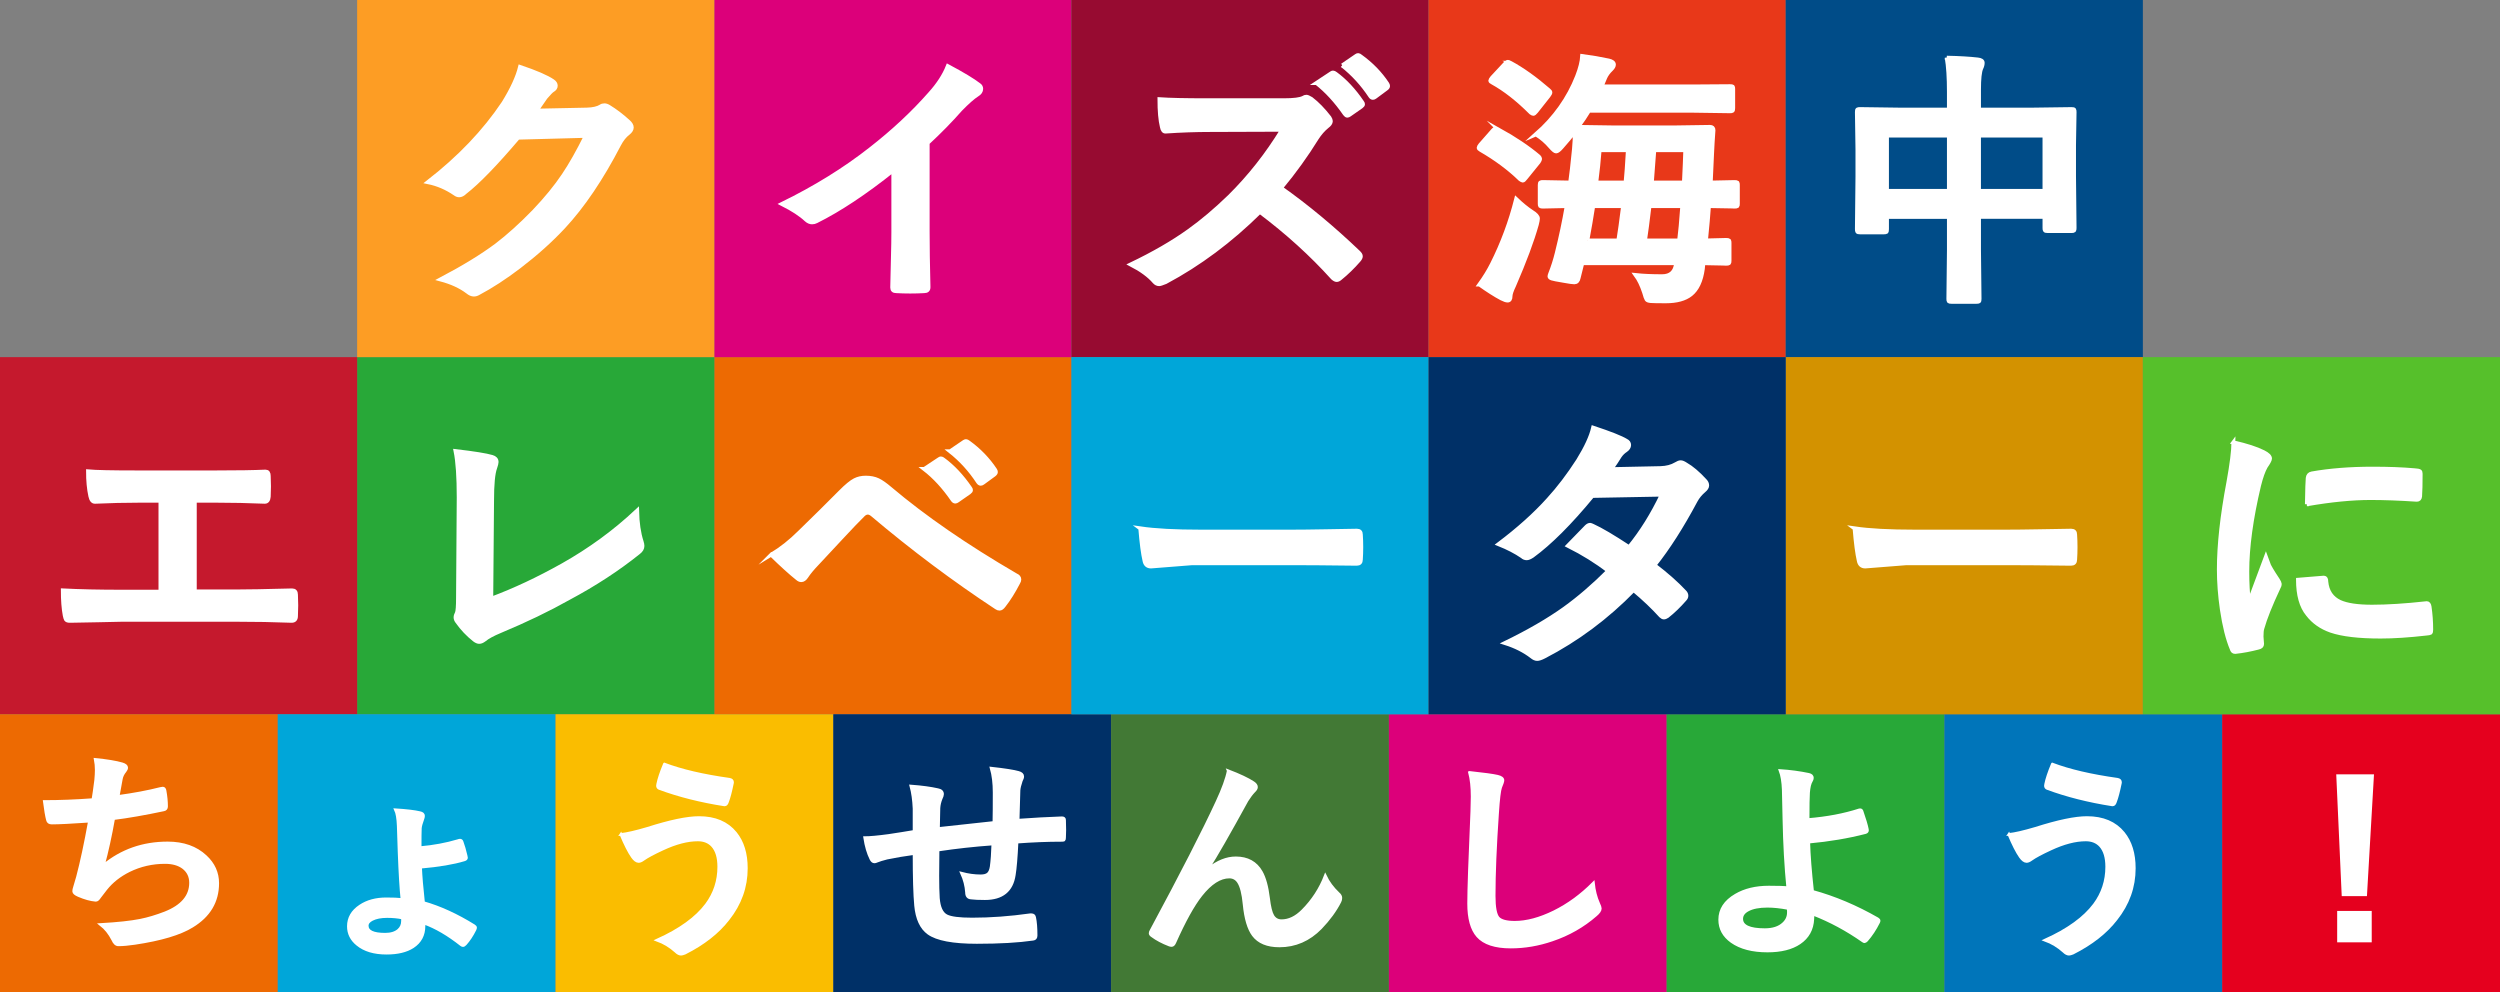
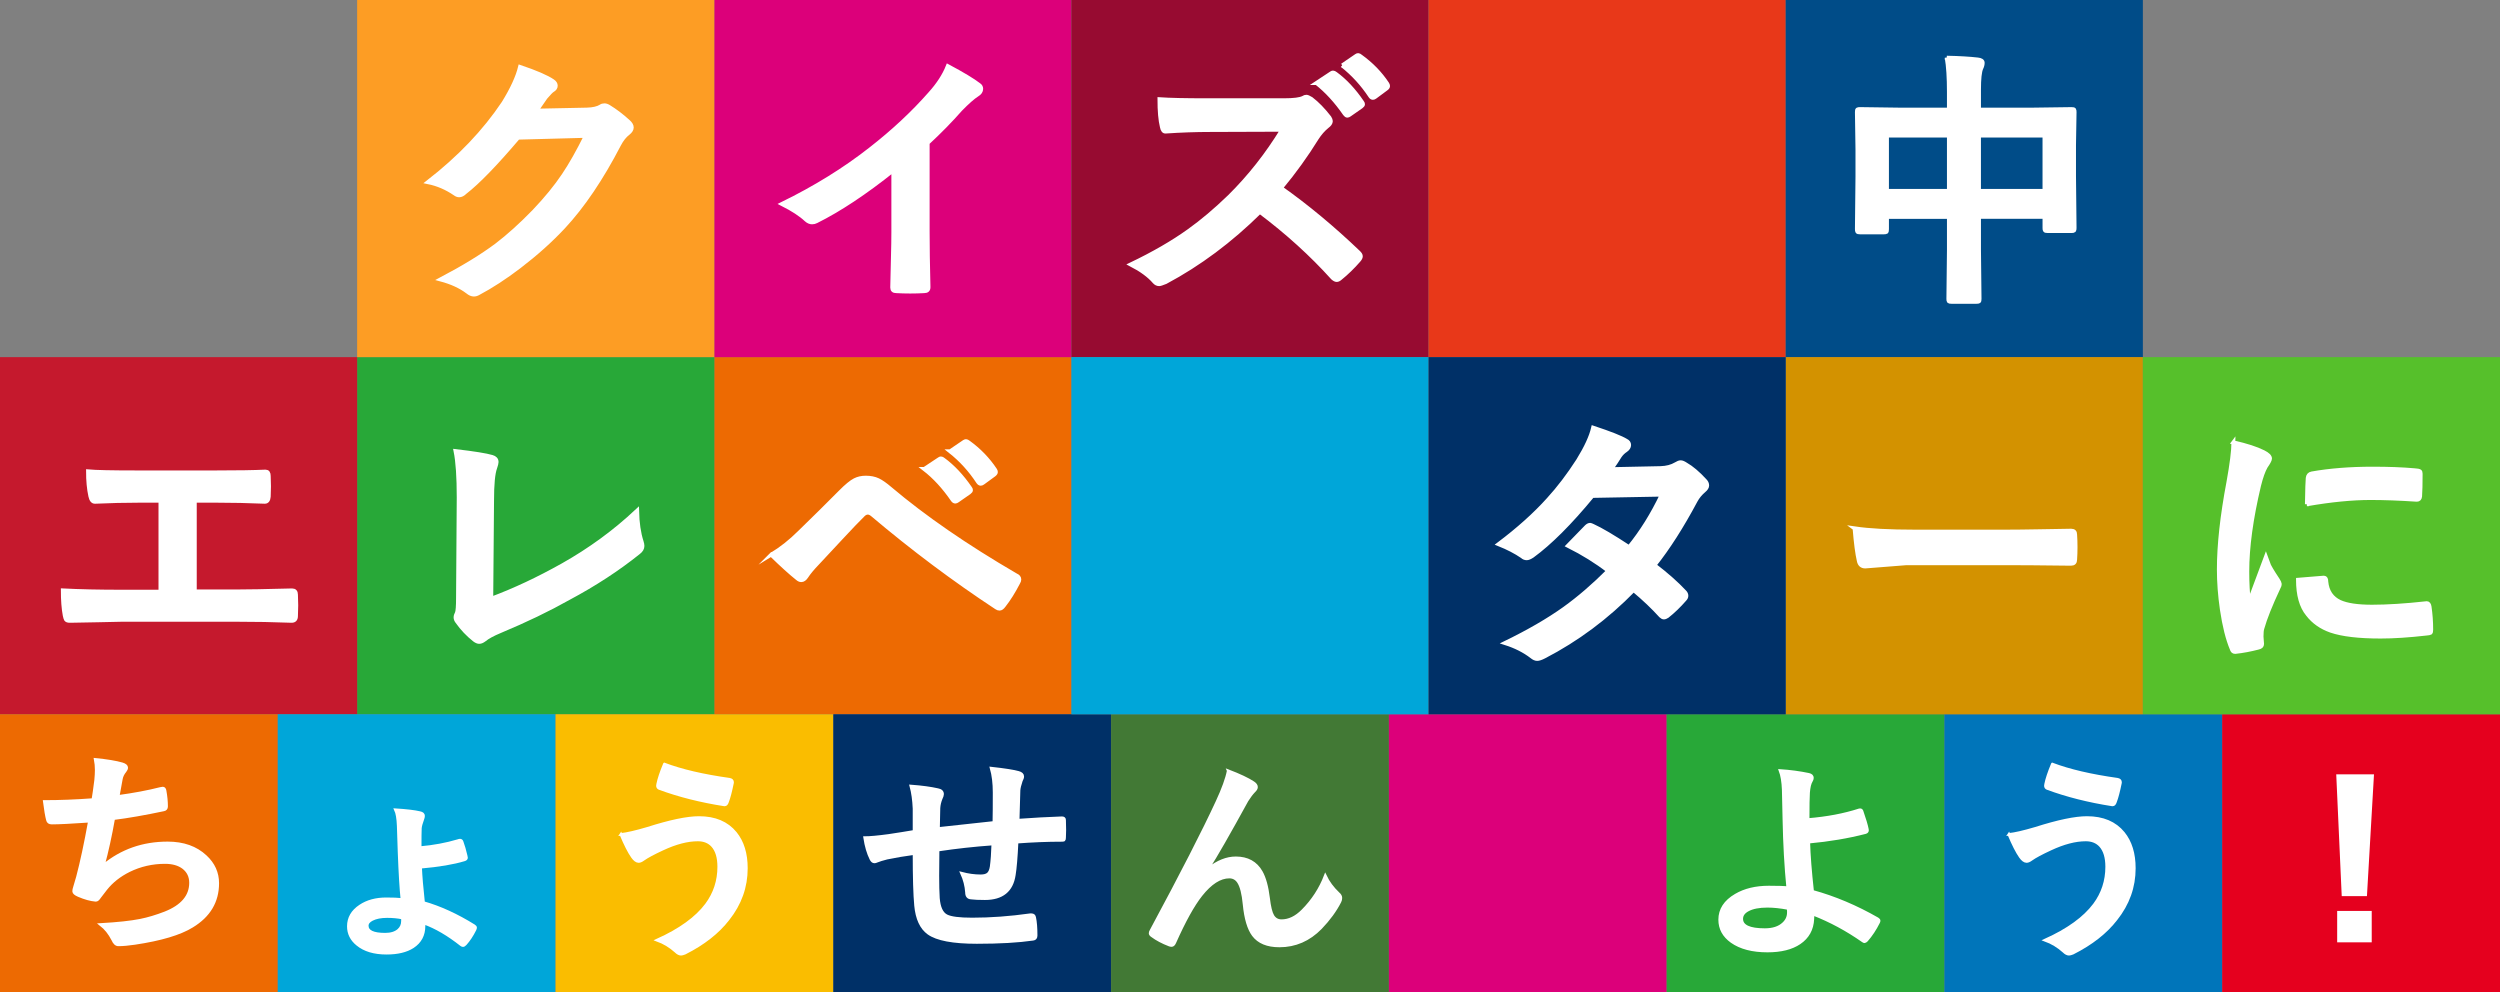
<svg xmlns="http://www.w3.org/2000/svg" id="b" viewBox="0 0 315 125">
  <rect x="0" y="0" width="315" height="125" fill="#808080" stroke="none" />
  <g id="c">
    <rect x="90" y="45" width="45" height="45" fill="#ed6a02" stroke-width="0" />
    <rect x="45" y="45" width="45" height="45" fill="#28a838" stroke-width="0" />
    <rect y="45" width="45" height="45" fill="#c5192d" stroke-width="0" />
    <rect y="90" width="35" height="35" fill="#ed6a02" stroke-width="0" />
    <rect x="35" y="90" width="35" height="35" fill="#00a6d9" stroke-width="0" />
    <rect x="70" y="90" width="35" height="35" fill="#fabd00" stroke-width="0" />
    <rect x="105" y="90" width="35" height="35" fill="#003067" stroke-width="0" />
    <rect x="140" y="90" width="35" height="35" fill="#427935" stroke-width="0" />
    <rect x="175" y="90" width="35" height="35" fill="#dc007a" stroke-width="0" />
    <path d="m11.711,100.755c.083-.498.197-1.32.345-2.465.046-.49.069-.914.069-1.272,0-.463-.042-.909-.124-1.337,1.481.149,2.613.336,3.396.564.377.114.565.275.565.485,0,.122-.065.267-.193.433-.258.306-.418.634-.482.983-.193.997-.327,1.731-.4,2.203,1.96-.263,3.731-.595,5.314-.997.138-.035.239-.052.304-.052.156,0,.253.109.289.327.129.717.193,1.377.193,1.98,0,.245-.115.389-.345.433-2.438.516-4.546.883-6.322,1.102-.377,2.142-.81,4.113-1.297,5.914,2.291-1.897,4.991-2.846,8.102-2.846,1.978,0,3.57.564,4.775,1.691,1.022.944,1.532,2.072,1.532,3.384,0,2.316-1.076,4.126-3.229,5.429-1.528.944-3.93,1.661-7.206,2.15-.818.122-1.514.184-2.084.184-.285,0-.519-.214-.704-.643-.405-.795-.916-1.434-1.532-1.915,2.144-.123,3.81-.301,4.997-.538.994-.201,2.033-.511,3.119-.931,2.144-.848,3.217-2.111,3.217-3.79,0-.795-.304-1.429-.911-1.901-.58-.437-1.349-.656-2.306-.656-1.61,0-3.119.345-4.527,1.036-1.196.594-2.167,1.359-2.912,2.294l-.787,1.023c-.175.271-.331.406-.469.406h-.069c-.616-.053-1.325-.249-2.126-.59-.414-.175-.621-.354-.621-.538,0-.148.037-.328.11-.538.092-.306.217-.73.373-1.272.497-1.879.998-4.223,1.505-7.028-2.301.157-3.884.236-4.749.236-.304,0-.482-.127-.538-.38-.129-.48-.263-1.259-.4-2.334,1.914,0,3.957-.079,6.129-.236Z" fill="#fff" stroke="#fff" stroke-miterlimit="10" stroke-width=".337" />
    <path d="m52.938,106.804c1.702-.148,3.285-.441,4.748-.879.12-.043.212-.065.276-.065.129,0,.216.074.263.223.174.464.345,1.054.51,1.77.028.097.042.171.042.223,0,.123-.088.209-.263.262-1.38.42-3.221.73-5.521.931.047,1.128.171,2.614.373,4.459,2.08.595,4.201,1.565,6.363,2.911.129.079.193.162.193.249,0,.053-.027.14-.083.262-.358.717-.755,1.316-1.187,1.796-.12.131-.226.197-.317.197-.065,0-.139-.031-.222-.092-1.638-1.294-3.202-2.208-4.692-2.741v.38c0,1.127-.465,1.998-1.395,2.61-.819.533-1.928.8-3.326.8-1.556,0-2.779-.367-3.672-1.102-.755-.612-1.132-1.373-1.132-2.282,0-1.058.497-1.915,1.49-2.57.884-.594,1.978-.892,3.285-.892.81,0,1.468.026,1.975.079-.139-1.32-.258-3.3-.359-5.94-.037-.839-.073-1.949-.11-3.331-.037-.944-.151-1.622-.345-2.033,1.398.088,2.424.21,3.078.367.304.061.455.197.455.407,0,.123-.037.275-.11.459-.166.446-.263.805-.29,1.076-.019.428-.027,1.25-.027,2.465Zm-2.223,8.864c-.579-.122-1.224-.184-1.933-.184-.782,0-1.412.123-1.891.367-.414.21-.621.472-.621.787,0,.717.754,1.075,2.264,1.075.718,0,1.274-.171,1.67-.512.341-.297.511-.682.511-1.154v-.38Z" fill="#fff" stroke="#fff" stroke-miterlimit="10" stroke-width=".337" />
    <path d="m78.235,105.138c.735-.07,1.858-.328,3.368-.774,2.824-.9,4.982-1.351,6.474-1.351,2.006,0,3.538.647,4.597,1.941.91,1.119,1.366,2.601,1.366,4.445,0,2.361-.764,4.502-2.291,6.425-1.279,1.661-3.098,3.086-5.453,4.275-.221.087-.382.131-.482.131-.212,0-.438-.118-.677-.354-.699-.629-1.481-1.102-2.347-1.417,2.871-1.294,4.941-2.788,6.212-4.484,1.039-1.398,1.56-2.985,1.56-4.76,0-1.172-.263-2.05-.787-2.636-.451-.498-1.067-.748-1.85-.748-1.307,0-2.783.385-4.431,1.154-1.15.533-1.951.962-2.401,1.285-.249.184-.456.275-.621.275-.258,0-.525-.197-.801-.59-.424-.603-.902-1.542-1.435-2.819Zm5.479-8.865c2.153.814,4.887,1.452,8.199,1.915.258.044.387.17.387.38,0,.035-.005.07-.014.105-.212,1.049-.419,1.836-.621,2.361-.083.253-.198.38-.346.38h-.055c-3.01-.472-5.742-1.163-8.199-2.072-.147-.061-.221-.175-.221-.341,0-.06.009-.126.027-.196.129-.647.409-1.49.842-2.531Z" fill="#fff" stroke="#fff" stroke-miterlimit="10" stroke-width=".337" />
    <path d="m125.233,103.63c.019-.892.027-2.15.027-3.776,0-1.162-.124-2.186-.372-3.068,1.721.192,2.866.372,3.437.538.359.096.538.267.538.511,0,.14-.06.319-.179.538-.175.516-.272.918-.29,1.206-.037,1.11-.074,2.365-.11,3.764,1.923-.14,3.764-.24,5.521-.302.221,0,.331.092.331.275.019.586.027,1.01.027,1.272,0,.324-.009.634-.027.931,0,.175-.023.284-.069.328-.046.026-.143.039-.29.039-1.767,0-3.644.074-5.631.223-.093,1.933-.208,3.31-.346,4.131-.295,1.993-1.527,2.99-3.699,2.99-.772,0-1.357-.026-1.753-.079-.378-.026-.566-.258-.566-.695-.055-.83-.262-1.639-.621-2.426.828.219,1.629.328,2.402.328.433,0,.745-.087.939-.263.193-.175.322-.472.387-.892.101-.743.17-1.696.207-2.858-2.338.166-4.638.419-6.902.761-.019,1.644-.027,2.723-.027,3.239,0,1.145.023,2.085.069,2.819.092,1.171.433,1.91,1.022,2.216.533.279,1.61.419,3.229.419,2.338,0,4.776-.179,7.316-.538h.165c.231,0,.363.118.4.354.12.56.18,1.311.18,2.255,0,.289-.124.446-.373.472-1.868.271-4.232.407-7.095.407-3,0-5.033-.385-6.101-1.154-.921-.664-1.459-1.827-1.615-3.488-.129-1.355-.193-3.54-.193-6.557-1.142.149-2.282.341-3.423.577-.553.14-.976.272-1.27.394-.11.053-.212.079-.304.079-.175,0-.322-.123-.441-.367-.359-.717-.621-1.613-.787-2.688.663,0,1.671-.092,3.023-.275.304-.035.842-.118,1.614-.249.773-.131,1.303-.219,1.588-.263v-2.872c-.046-1.084-.18-2.033-.4-2.846,1.39.105,2.522.258,3.396.459.396.07.594.258.594.564,0,.131-.06.319-.18.564-.156.385-.248.778-.275,1.181-.01.236-.019.664-.028,1.285-.009.586-.019,1.019-.027,1.298.552-.07,2.88-.323,6.984-.761Z" fill="#fff" stroke="#fff" stroke-miterlimit="10" stroke-width=".337" />
    <path d="m154.756,97.113c1.435.551,2.489,1.049,3.161,1.495.267.175.4.363.4.564,0,.166-.106.345-.317.538-.276.289-.566.673-.87,1.154-2.301,4.196-3.934,7.046-4.9,8.55l.028.053c1.168-.918,2.318-1.377,3.45-1.377,1.473,0,2.545.59,3.217,1.77.433.761.735,1.862.911,3.305.128,1.101.312,1.849.552,2.242.248.402.612.603,1.091.603.929,0,1.817-.428,2.664-1.285,1.26-1.267,2.208-2.728,2.843-4.379.378.804.925,1.547,1.643,2.229.212.175.317.363.317.564,0,.167-.036.319-.11.459-.57,1.127-1.38,2.238-2.429,3.331-1.473,1.504-3.207,2.256-5.204,2.256-1.519,0-2.618-.455-3.299-1.364-.589-.795-.972-2.08-1.145-3.855-.129-1.364-.368-2.308-.718-2.833-.276-.419-.658-.629-1.147-.629-1.168,0-2.356.761-3.561,2.282-.994,1.259-2.099,3.252-3.313,5.979-.11.245-.243.367-.4.367-.073,0-.165-.018-.275-.052-.865-.333-1.593-.717-2.182-1.154-.165-.105-.248-.219-.248-.341,0-.105.046-.231.138-.38,3.847-7.151,6.607-12.54,8.282-16.168.764-1.644,1.237-2.951,1.422-3.921Z" fill="#fff" stroke="#fff" stroke-miterlimit="10" stroke-width=".337" />
-     <path d="m185.16,97.323c1.794.192,2.972.354,3.533.485.451.105.677.275.677.512,0,.14-.097.438-.29.892-.138.367-.268,1.456-.387,3.266-.285,4.144-.428,7.61-.428,10.398,0,1.46.175,2.387.524,2.78.341.367,1.03.551,2.07.551,1.5,0,3.152-.441,4.956-1.325,1.785-.883,3.437-2.089,4.955-3.619.101.961.317,1.814.648,2.557.147.315.221.529.221.643,0,.245-.189.524-.565.839-1.592,1.39-3.424,2.435-5.494,3.134-1.73.594-3.469.892-5.218.892-1.978,0-3.372-.459-4.182-1.377-.755-.856-1.132-2.225-1.132-4.104,0-1.67.133-5.538.399-11.605.028-.909.042-1.53.042-1.862,0-1.206-.11-2.225-.331-3.055Z" fill="#fff" stroke="#fff" stroke-miterlimit="10" stroke-width=".337" />
+     <path d="m185.16,97.323Z" fill="#fff" stroke="#fff" stroke-miterlimit="10" stroke-width=".337" />
    <rect x="210" y="90" width="35" height="35" fill="#28a838" stroke-width="0" />
    <path d="m227.82,103.263c2.384-.192,4.532-.599,6.446-1.219.046-.008.088-.013.124-.013.102,0,.175.061.222.184.35.997.574,1.757.676,2.282.009.044.014.087.014.131,0,.131-.083.223-.248.275-2.199.568-4.583.97-7.15,1.206.046,1.626.207,3.694.483,6.203,2.769.761,5.503,1.915,8.199,3.462.119.07.18.153.18.249,0,.052-.023.122-.069.209-.424.848-.92,1.6-1.491,2.255-.119.114-.212.171-.275.171-.056,0-.125-.031-.207-.092-2.007-1.408-4.1-2.535-6.281-3.384,0,.272-.009.477-.027.617-.065,1.303-.621,2.308-1.67,3.016-.994.673-2.342,1.01-4.045,1.01-1.895,0-3.4-.394-4.514-1.181-1.003-.717-1.504-1.639-1.504-2.767,0-1.276.671-2.308,2.015-3.095,1.142-.673,2.535-1.01,4.183-1.01,1.159,0,1.951.026,2.374.079-.258-2.597-.419-5.469-.482-8.616-.019-.647-.047-1.884-.083-3.711-.037-1.014-.171-1.827-.4-2.439,1.233.079,2.438.24,3.616.485.304.07.456.218.456.445,0,.123-.047.258-.139.407-.175.28-.29.765-.345,1.456-.037.533-.056,1.661-.056,3.383Zm-2.512,11.199c-.976-.184-1.846-.275-2.609-.275-1.058,0-1.882.162-2.471.485-.516.279-.772.646-.772,1.101,0,.91.971,1.364,2.912,1.364,1.013,0,1.79-.253,2.333-.761.423-.384.635-.852.635-1.403v-.144l-.027-.367Z" fill="#fff" stroke="#fff" stroke-miterlimit="10" stroke-width=".337" />
    <rect x="245" y="90" width="35" height="35" fill="#0075ba" stroke-width="0" />
    <path d="m253.117,105.138c.735-.07,1.858-.328,3.368-.774,2.824-.9,4.982-1.351,6.474-1.351,2.006,0,3.538.647,4.597,1.941.91,1.119,1.366,2.601,1.366,4.445,0,2.361-.764,4.502-2.291,6.425-1.279,1.661-3.098,3.086-5.453,4.275-.221.087-.382.131-.482.131-.212,0-.438-.118-.677-.354-.699-.629-1.481-1.102-2.347-1.417,2.871-1.294,4.941-2.788,6.212-4.484,1.039-1.398,1.56-2.985,1.56-4.76,0-1.172-.263-2.05-.787-2.636-.451-.498-1.067-.748-1.85-.748-1.307,0-2.783.385-4.431,1.154-1.15.533-1.951.962-2.401,1.285-.249.184-.456.275-.621.275-.258,0-.525-.197-.801-.59-.424-.603-.902-1.542-1.435-2.819Zm5.479-8.865c2.153.814,4.887,1.452,8.199,1.915.258.044.387.17.387.38,0,.035-.005.07-.014.105-.212,1.049-.419,1.836-.621,2.361-.083.253-.198.38-.346.38h-.055c-3.01-.472-5.742-1.163-8.199-2.072-.147-.061-.221-.175-.221-.341,0-.06.009-.126.027-.196.129-.647.409-1.49.842-2.531Z" fill="#fff" stroke="#fff" stroke-miterlimit="10" stroke-width=".337" />
    <rect x="280" y="90" width="35" height="35" fill="#e5001e" stroke-width="0" />
    <path d="m298.945,97.73l-.869,15.015h-2.857l-.677-15.015h4.403Zm-.276,17.217v3.62h-4.017v-3.62h4.017Z" fill="#fff" stroke="#fff" stroke-miterlimit="10" stroke-width=".337" />
    <rect x="90" y="0" width="45" height="45" transform="translate(135 -90) rotate(90)" fill="#dc007a" stroke-width="0" />
    <rect x="45" width="45" height="45" fill="#fd9d24" stroke-width="0" />
    <rect x="135" y="0" width="45" height="45" transform="translate(180 -135) rotate(90)" fill="#970b31" stroke-width="0" />
    <rect x="180" y="0" width="45" height="45" transform="translate(225 -180) rotate(90)" fill="#e83819" stroke-width="0" />
    <rect x="225" y="0" width="45" height="45" transform="translate(270 -225) rotate(90)" fill="#004c88" stroke-width="0" />
    <path d="m67.586,13.947l6.35-.131c.782-.022,1.375-.158,1.777-.41.115-.087.265-.131.449-.131.172,0,.362.065.569.197.805.492,1.605,1.098,2.397,1.819.31.262.467.519.467.77,0,.24-.144.475-.432.705-.438.328-.822.809-1.156,1.442-2.22,4.284-4.555,7.743-7.005,10.376-1.611,1.727-3.469,3.393-5.573,5-1.807,1.377-3.526,2.497-5.159,3.36-.185.109-.374.164-.569.164-.253,0-.523-.12-.81-.36-.887-.667-2.008-1.18-3.365-1.541,2.864-1.508,5.205-2.939,7.022-4.294,1.507-1.147,3.089-2.574,4.745-4.278,1.519-1.595,2.761-3.114,3.727-4.557.897-1.333,1.835-2.989,2.812-4.967l-8.558.23c-2.83,3.333-5.056,5.628-6.678,6.884-.253.252-.5.377-.742.377-.172,0-.345-.066-.518-.197-1.069-.732-2.202-1.218-3.398-1.459,3.945-3.06,7.114-6.382,9.507-9.966,1.081-1.748,1.777-3.262,2.088-4.54,2.001.678,3.376,1.273,4.124,1.787.241.164.362.355.362.574,0,.23-.133.421-.398.574-.149.087-.442.388-.88.901-.253.383-.639.94-1.156,1.672Z" fill="#fff" stroke="#fff" stroke-miterlimit="10" stroke-width=".505" />
    <path d="m116.88,18.012v11.113c0,1.967.035,4.294.103,6.982v.099c0,.317-.178.475-.535.475-.575.033-1.162.049-1.76.049-.599,0-1.185-.016-1.76-.049-.334,0-.5-.142-.5-.426v-.115c.011-.525.04-1.765.086-3.721.035-1.278.052-2.333.052-3.164v-7.818c-3.554,2.841-6.793,4.988-9.714,6.442-.161.087-.339.131-.535.131-.253,0-.5-.109-.742-.328-.667-.634-1.68-1.295-3.037-1.983,4.175-2.043,7.885-4.338,11.129-6.885,2.876-2.24,5.383-4.579,7.522-7.015,1.036-1.147,1.783-2.3,2.243-3.459,1.864.995,3.169,1.782,3.917,2.36.184.121.276.285.276.492,0,.295-.167.54-.5.737-.518.328-1.219.945-2.105,1.853-1.219,1.388-2.6,2.797-4.141,4.229Z" fill="#fff" stroke="#fff" stroke-miterlimit="10" stroke-width=".505" />
    <path d="m161.397,23.684c3.29,2.328,6.551,5.038,9.783,8.13.184.175.276.334.276.476s-.081.306-.242.492c-.748.863-1.536,1.628-2.364,2.295-.149.131-.293.196-.431.196s-.305-.087-.5-.262c-2.668-2.961-5.729-5.737-9.179-8.327-3.692,3.65-7.649,6.6-11.871,8.852-.426.174-.696.262-.811.262-.231,0-.432-.099-.604-.295-.667-.775-1.656-1.502-2.968-2.18,2.853-1.366,5.291-2.776,7.316-4.229,1.656-1.18,3.364-2.623,5.125-4.328,2.519-2.491,4.733-5.3,6.643-8.425l-9.11.033c-1.794,0-3.658.065-5.59.196-.231.022-.386-.169-.466-.574-.207-.841-.31-2.005-.31-3.491,1.266.088,3.255.131,5.97.131h9.714c1.231,0,2.042-.104,2.433-.311.127-.087.259-.131.397-.131.115,0,.316.088.604.262.759.58,1.524,1.366,2.295,2.36.115.186.172.334.172.443,0,.219-.155.442-.466.672-.483.394-.914.885-1.294,1.475-1.323,2.142-2.83,4.235-4.521,6.278Zm4.486-13.228l1.864-1.23c.08-.055.149-.082.207-.082.092,0,.201.049.328.147,1.208.885,2.324,2.082,3.347,3.59.069.088.104.169.104.246,0,.098-.069.197-.207.295l-1.483,1.033c-.103.077-.196.115-.276.115-.103,0-.207-.071-.31-.213-1.104-1.596-2.295-2.896-3.572-3.901Zm3.244-2.213l1.777-1.213c.081-.055.155-.082.225-.082.08,0,.178.049.293.147,1.369.983,2.491,2.137,3.365,3.458.069.109.103.203.103.279,0,.121-.069.23-.207.328l-1.415,1.049c-.103.077-.195.115-.276.115-.127,0-.236-.071-.328-.213-.99-1.497-2.168-2.786-3.537-3.868Z" fill="#fff" stroke="#fff" stroke-miterlimit="10" stroke-width=".505" />
-     <path d="m188.783,16.307c2.082,1.159,3.785,2.301,5.107,3.426.103.109.155.208.155.295,0,.076-.058.202-.172.377l-1.622,2c-.172.23-.299.344-.379.344-.058,0-.167-.055-.328-.164-1.392-1.355-3.054-2.59-4.986-3.704-.161-.087-.242-.175-.242-.262,0-.077.069-.202.207-.377l1.553-1.77c.149-.175.282-.262.397-.262.081,0,.184.033.31.098Zm-2.364,19.539c.644-.895,1.173-1.759,1.587-2.59,1.3-2.579,2.312-5.3,3.037-8.163.702.666,1.352,1.196,1.95,1.59.518.317.777.601.777.853,0,.142-.046.393-.138.754-.575,2.055-1.53,4.617-2.864,7.688-.299.623-.449,1.071-.449,1.344,0,.36-.121.54-.362.54-.172,0-.431-.087-.776-.262-.782-.415-1.703-1-2.761-1.754Zm3.882-27.931c1.519.819,3.134,1.973,4.849,3.458.126.098.19.191.19.279s-.075.229-.224.426l-1.553,1.967c-.162.197-.282.295-.362.295-.069,0-.173-.049-.311-.147-1.656-1.661-3.278-2.929-4.865-3.803-.162-.077-.242-.153-.242-.23,0-.066.075-.191.224-.377l1.587-1.705c.161-.185.293-.278.397-.278.069,0,.172.038.31.115Zm3.227,9.015c2.37-2.087,4.101-4.524,5.193-7.311.391-1.005.604-1.858.639-2.557,1.162.153,2.277.344,3.347.574.425.098.638.268.638.508,0,.175-.103.366-.31.574-.379.36-.65.737-.81,1.131-.162.415-.317.765-.466,1.049h11.595l4.624-.033c.195,0,.31.017.345.049.035.033.052.126.052.279v2.426c0,.186-.029.301-.086.344-.035.033-.138.049-.31.049l-4.624-.066h-13.148c-.379.634-.84,1.317-1.38,2.049l4.452.066h7.747l4.435-.066c.287,0,.431.137.431.41-.081,1.125-.138,2.076-.172,2.852l-.173,3.753,3.002-.065c.195,0,.316.022.362.065.035.044.052.142.052.295v2.36c0,.164-.02.265-.06.303-.041.038-.158.057-.353.057-.023,0-.161-.005-.414-.016-.828-.022-1.766-.039-2.812-.049-.069,1.071-.196,2.519-.379,4.344l2.536-.065c.207,0,.334.022.379.065.035.044.052.142.052.295v2.262c0,.164-.023.265-.069.303s-.167.057-.362.057c-.035,0-.167-.005-.397-.016-.77-.022-1.593-.038-2.467-.049l-.069.738c-.207,1.497-.708,2.562-1.501,3.196-.725.579-1.777.869-3.158.869-.966,0-1.593-.011-1.881-.033-.288-.022-.466-.088-.535-.197-.069-.099-.173-.394-.31-.885-.299-.907-.65-1.633-1.053-2.18.909.099,2.013.147,3.313.147,1.07,0,1.662-.551,1.777-1.655h-11.836c-.173.732-.328,1.355-.466,1.869-.069.36-.248.541-.535.541-.207,0-.667-.066-1.38-.197-.793-.131-1.271-.224-1.432-.279-.207-.065-.31-.153-.31-.262,0-.065.029-.175.086-.328.345-.875.627-1.759.845-2.656.495-1.989.909-3.95,1.243-5.884-.84.011-1.605.027-2.295.049-.46.011-.696.016-.708.016-.184,0-.299-.021-.345-.065-.034-.043-.052-.142-.052-.295v-2.36c0-.175.029-.279.086-.311.035-.033.138-.049.31-.049l3.434.065c.138-.94.299-2.349.483-4.229.069-.71.103-1.458.103-2.246-.46.612-1.012,1.279-1.656,2-.31.36-.546.541-.708.541-.138,0-.373-.191-.707-.574-.529-.623-1.139-1.147-1.829-1.574Zm6.47,13.376h3.917c.161-.961.363-2.41.604-4.344h-3.778c-.219,1.41-.466,2.858-.742,4.344Zm1.553-11.392c-.103,1.322-.247,2.688-.431,4.098h3.709c.092-.895.19-2.262.293-4.098h-3.572Zm10.422,7.048h-4.141c-.231,1.934-.42,3.382-.569,4.344h4.314c.127-.973.259-2.42.397-4.344Zm.379-7.048h-3.917l-.31,4.098h4.055c.092-1.879.149-3.245.172-4.098Z" fill="#fff" stroke="#fff" stroke-miterlimit="10" stroke-width=".505" />
    <path d="m245.292,7.275c1.576.033,2.881.109,3.917.23.403.044.604.181.604.41,0,.219-.058.442-.172.672-.196.426-.293,1.328-.293,2.705v2.524h6.85l4.796-.066c.195,0,.31.022.345.066.034.043.052.147.052.311l-.069,4.163v3.885l.069,6.557c0,.164-.021.268-.06.311-.041.044-.146.065-.319.065h-3.002c-.196,0-.31-.027-.345-.082-.035-.033-.052-.131-.052-.295v-1.41h-8.265v4.131l.069,6.212c0,.174-.023.278-.069.311-.046.033-.15.049-.31.049h-3.158c-.184,0-.293-.022-.328-.065-.035-.044-.052-.142-.052-.295l.069-6.147v-4.196h-7.816v1.541c0,.197-.023.317-.069.36-.046.033-.155.049-.328.049h-3.002c-.184,0-.293-.027-.328-.082-.035-.043-.052-.153-.052-.328l.069-6.573v-3.458l-.069-4.704c0-.186.023-.295.069-.328s.155-.049.328-.049l4.796.066h6.401v-2.246c0-1.792-.092-3.224-.276-4.295Zm-7.54,9.802v6.983h7.816v-6.983h-7.816Zm19.859,0h-8.265v6.983h8.265v-6.983Z" fill="#fff" stroke="#fff" stroke-miterlimit="10" stroke-width=".505" />
    <rect x="135" y="45" width="45" height="45" fill="#00a6d9" stroke-width="0" />
    <rect x="225" y="45" width="45" height="45" fill="#d39200" stroke-width="0" />
    <path d="m24.537,63.088v11.441h5.055c1.495,0,3.871-.043,7.126-.131h.103c.31,0,.466.18.466.54.023.459.035.907.035,1.344,0,.426-.012.869-.035,1.328,0,.404-.178.606-.535.606-2.22-.087-4.596-.131-7.126-.131h-14.217c-.472,0-1.467.022-2.985.065-1.426.033-2.6.055-3.519.065h-.138c-.219,0-.368-.054-.449-.164-.046-.077-.098-.246-.155-.508-.161-.863-.241-1.912-.241-3.147,2.093.109,4.589.164,7.488.164h4.814v-11.474h-2.76c-1.748,0-3.572.044-5.47.131-.299.022-.5-.213-.604-.705-.196-.896-.293-1.935-.293-3.115.943.088,2.985.131,6.125.131h9.99c2.737,0,4.802-.033,6.194-.099h.069c.253,0,.379.181.379.541.023.438.035.875.035,1.312,0,.426-.012.858-.035,1.295-.034.426-.196.639-.483.639-2.094-.087-4.124-.131-6.091-.131h-2.743Z" fill="#fff" stroke="#fff" stroke-miterlimit="10" stroke-width=".505" />
    <path d="m61.895,75.447c2.91-1.082,5.912-2.492,9.006-4.229,3.439-1.934,6.562-4.218,9.369-6.852.035,1.519.224,2.814.569,3.885.069.207.103.388.103.541,0,.295-.155.563-.466.803-2.611,2.098-5.556,4.021-8.834,5.769-2.519,1.421-5.401,2.809-8.645,4.164-.897.372-1.559.732-1.984,1.082-.23.175-.443.262-.638.262-.172,0-.374-.087-.604-.262-.817-.645-1.536-1.404-2.157-2.279-.138-.174-.207-.355-.207-.54,0-.164.058-.355.172-.574.092-.219.138-.858.138-1.918l.086-12.622c0-2.568-.132-4.513-.397-5.835,2.312.273,3.842.519,4.59.738.379.109.569.322.569.639,0,.131-.058.366-.173.705-.265.699-.397,2.087-.397,4.163l-.103,12.359Z" fill="#fff" stroke="#fff" stroke-miterlimit="10" stroke-width=".505" />
    <rect x="180" y="45" width="45" height="45" transform="translate(270 -135) rotate(90)" fill="#003067" stroke-width="0" />
    <rect x="270" y="45" width="45" height="45" fill="#56c02b" stroke-width="0" />
    <path d="m97.179,69.897c1.231-.732,2.433-1.683,3.606-2.852,1.783-1.727,3.491-3.415,5.125-5.065.748-.754,1.346-1.246,1.794-1.476.403-.207.863-.311,1.38-.311.598,0,1.116.104,1.553.311.414.197.92.552,1.518,1.065,4.29,3.628,9.57,7.267,15.839,10.917.288.12.432.295.432.524,0,.121-.041.246-.121.377-.598,1.159-1.208,2.131-1.829,2.918-.184.252-.362.377-.535.377-.127,0-.253-.043-.379-.131-5.349-3.519-10.571-7.431-15.667-11.736-.196-.153-.379-.23-.552-.23-.196,0-.385.088-.569.262-.679.667-1.616,1.645-2.812,2.934-1.335,1.442-2.318,2.497-2.95,3.164-.633.656-1.105,1.224-1.415,1.705-.196.295-.408.442-.638.442-.161,0-.328-.076-.5-.23-.828-.656-1.921-1.645-3.278-2.967Zm19.29-10.802l1.881-1.246c.069-.055.138-.082.207-.082.092,0,.195.049.31.147,1.208.885,2.33,2.082,3.365,3.59.069.088.103.169.103.246,0,.098-.069.197-.207.295l-1.484,1.033c-.103.077-.196.115-.276.115-.115,0-.224-.071-.328-.213-1.093-1.595-2.284-2.89-3.572-3.885Zm3.261-2.229l1.76-1.197c.092-.054.167-.082.225-.082.08,0,.184.049.31.148,1.346.973,2.461,2.126,3.347,3.458.069.098.103.191.103.278,0,.109-.069.219-.207.328l-1.415,1.033c-.103.077-.196.115-.276.115-.115,0-.224-.071-.328-.213-.978-1.497-2.151-2.786-3.52-3.868Z" fill="#fff" stroke="#fff" stroke-miterlimit="10" stroke-width=".505" />
-     <path d="m143.68,66.58c1.84.273,4.383.41,7.627.41h11.388c1.116,0,2.554-.016,4.314-.049,2.243-.033,3.514-.054,3.813-.065h.172c.31,0,.466.159.466.476.035.514.052,1.044.052,1.59,0,.536-.017,1.06-.052,1.574,0,.339-.167.508-.5.508h-.138c-3.532-.043-6.16-.065-7.885-.065h-12.716l-5.193.41c-.449,0-.719-.235-.811-.705-.207-.885-.386-2.246-.535-4.082Z" fill="#fff" stroke="#fff" stroke-miterlimit="10" stroke-width=".505" />
    <path d="m208.456,71.218c1.542,1.18,2.812,2.306,3.813,3.377.138.143.207.301.207.476,0,.153-.069.301-.207.442-.725.831-1.455,1.536-2.191,2.115-.162.109-.305.164-.432.164-.115,0-.241-.066-.379-.197-.966-1.071-2.111-2.158-3.434-3.262-3.371,3.453-7.126,6.251-11.267,8.393-.379.197-.673.295-.88.295s-.431-.098-.673-.295c-.932-.721-2.053-1.29-3.365-1.705,2.945-1.432,5.435-2.874,7.471-4.328,1.84-1.322,3.687-2.912,5.539-4.769-1.496-1.158-3.192-2.213-5.09-3.164,1.415-1.464,2.191-2.262,2.329-2.394.161-.153.316-.23.466-.23.046,0,.161.044.345.131,1.012.459,2.53,1.355,4.555,2.688,1.564-1.912,2.944-4.125,4.141-6.638l-8.765.164c-2.818,3.42-5.338,5.939-7.558,7.557-.299.197-.535.295-.708.295-.218,0-.408-.076-.569-.23-.828-.568-1.817-1.081-2.968-1.54,2.496-1.879,4.584-3.754,6.264-5.623,1.299-1.42,2.547-3.06,3.744-4.918,1.012-1.639,1.645-3.016,1.898-4.13,2.139.71,3.519,1.257,4.141,1.639.253.12.38.301.38.541,0,.252-.144.475-.432.672-.265.164-.506.399-.725.705-.276.459-.644,1.016-1.104,1.672l6.229-.131c.759-.022,1.403-.191,1.933-.508.242-.153.442-.23.604-.23.161,0,.373.088.638.263.748.426,1.553,1.109,2.416,2.049.184.186.276.388.276.606,0,.207-.133.421-.397.639-.449.383-.8.809-1.053,1.278-1.737,3.257-3.468,5.967-5.193,8.13Z" fill="#fff" stroke="#fff" stroke-miterlimit="10" stroke-width=".505" />
    <path d="m233.68,66.58c1.84.273,4.383.41,7.627.41h11.388c1.116,0,2.554-.016,4.314-.049,2.243-.033,3.514-.054,3.813-.065h.172c.31,0,.466.159.466.476.035.514.052,1.044.052,1.59,0,.536-.017,1.06-.052,1.574,0,.339-.167.508-.5.508h-.138c-3.532-.043-6.16-.065-7.885-.065h-12.716l-5.193.41c-.449,0-.719-.235-.811-.705-.207-.885-.386-2.246-.535-4.082Z" fill="#fff" stroke="#fff" stroke-miterlimit="10" stroke-width=".505" />
    <path d="m281.409,55.745c1.645.372,2.91.782,3.796,1.23.54.273.81.541.81.803,0,.164-.178.503-.535,1.016-.299.524-.581,1.317-.846,2.377-.989,4.164-1.483,7.78-1.483,10.851,0,1.432.069,2.737.207,3.917,1.599-3.322,2.398-4.988,2.398-5.0.127.361.54,1.065,1.243,2.115.161.262.241.432.241.508,0,.175-.058.355-.172.54-.989,2.109-1.663,3.797-2.019,5.065-.069.208-.103.558-.103,1.049l.069.934c0,.23-.155.377-.466.443-1.001.262-1.961.442-2.881.54h-.069c-.196,0-.328-.126-.397-.377-.518-1.224-.932-2.879-1.242-4.966-.253-1.748-.379-3.426-.379-5.032,0-3.082.402-6.753,1.208-11.015.414-2.295.622-3.961.622-5Zm8.144,17.31l3.209-.262h.069c.184,0,.276.169.276.508.115,1.213.684,2.06,1.708,2.541.886.404,2.237.606,4.055.606,1.921,0,4.169-.142,6.747-.426.08-.011.132-.017.155-.017.184,0,.299.148.345.443.138.94.207,1.901.207,2.885,0,.219-.029.35-.086.394-.069.043-.242.077-.518.098-2.197.252-4.118.377-5.763.377-2.738,0-4.825-.246-6.263-.737-1.219-.426-2.191-1.109-2.916-2.049-.817-.994-1.225-2.447-1.225-4.36Zm1.122-9.523c.035-1.923.069-3.022.103-3.295.035-.328.201-.519.5-.574,2.277-.404,4.837-.606,7.678-.606,2.002,0,3.744.066,5.228.197.379.022.615.065.708.131.069.043.103.147.103.311,0,1.278-.023,2.229-.069,2.852-.034.273-.161.41-.379.41h-.086c-2.117-.142-4.038-.213-5.763-.213-2.324,0-4.998.262-8.023.787Z" fill="#fff" stroke="#fff" stroke-miterlimit="10" stroke-width=".505" />
  </g>
</svg>